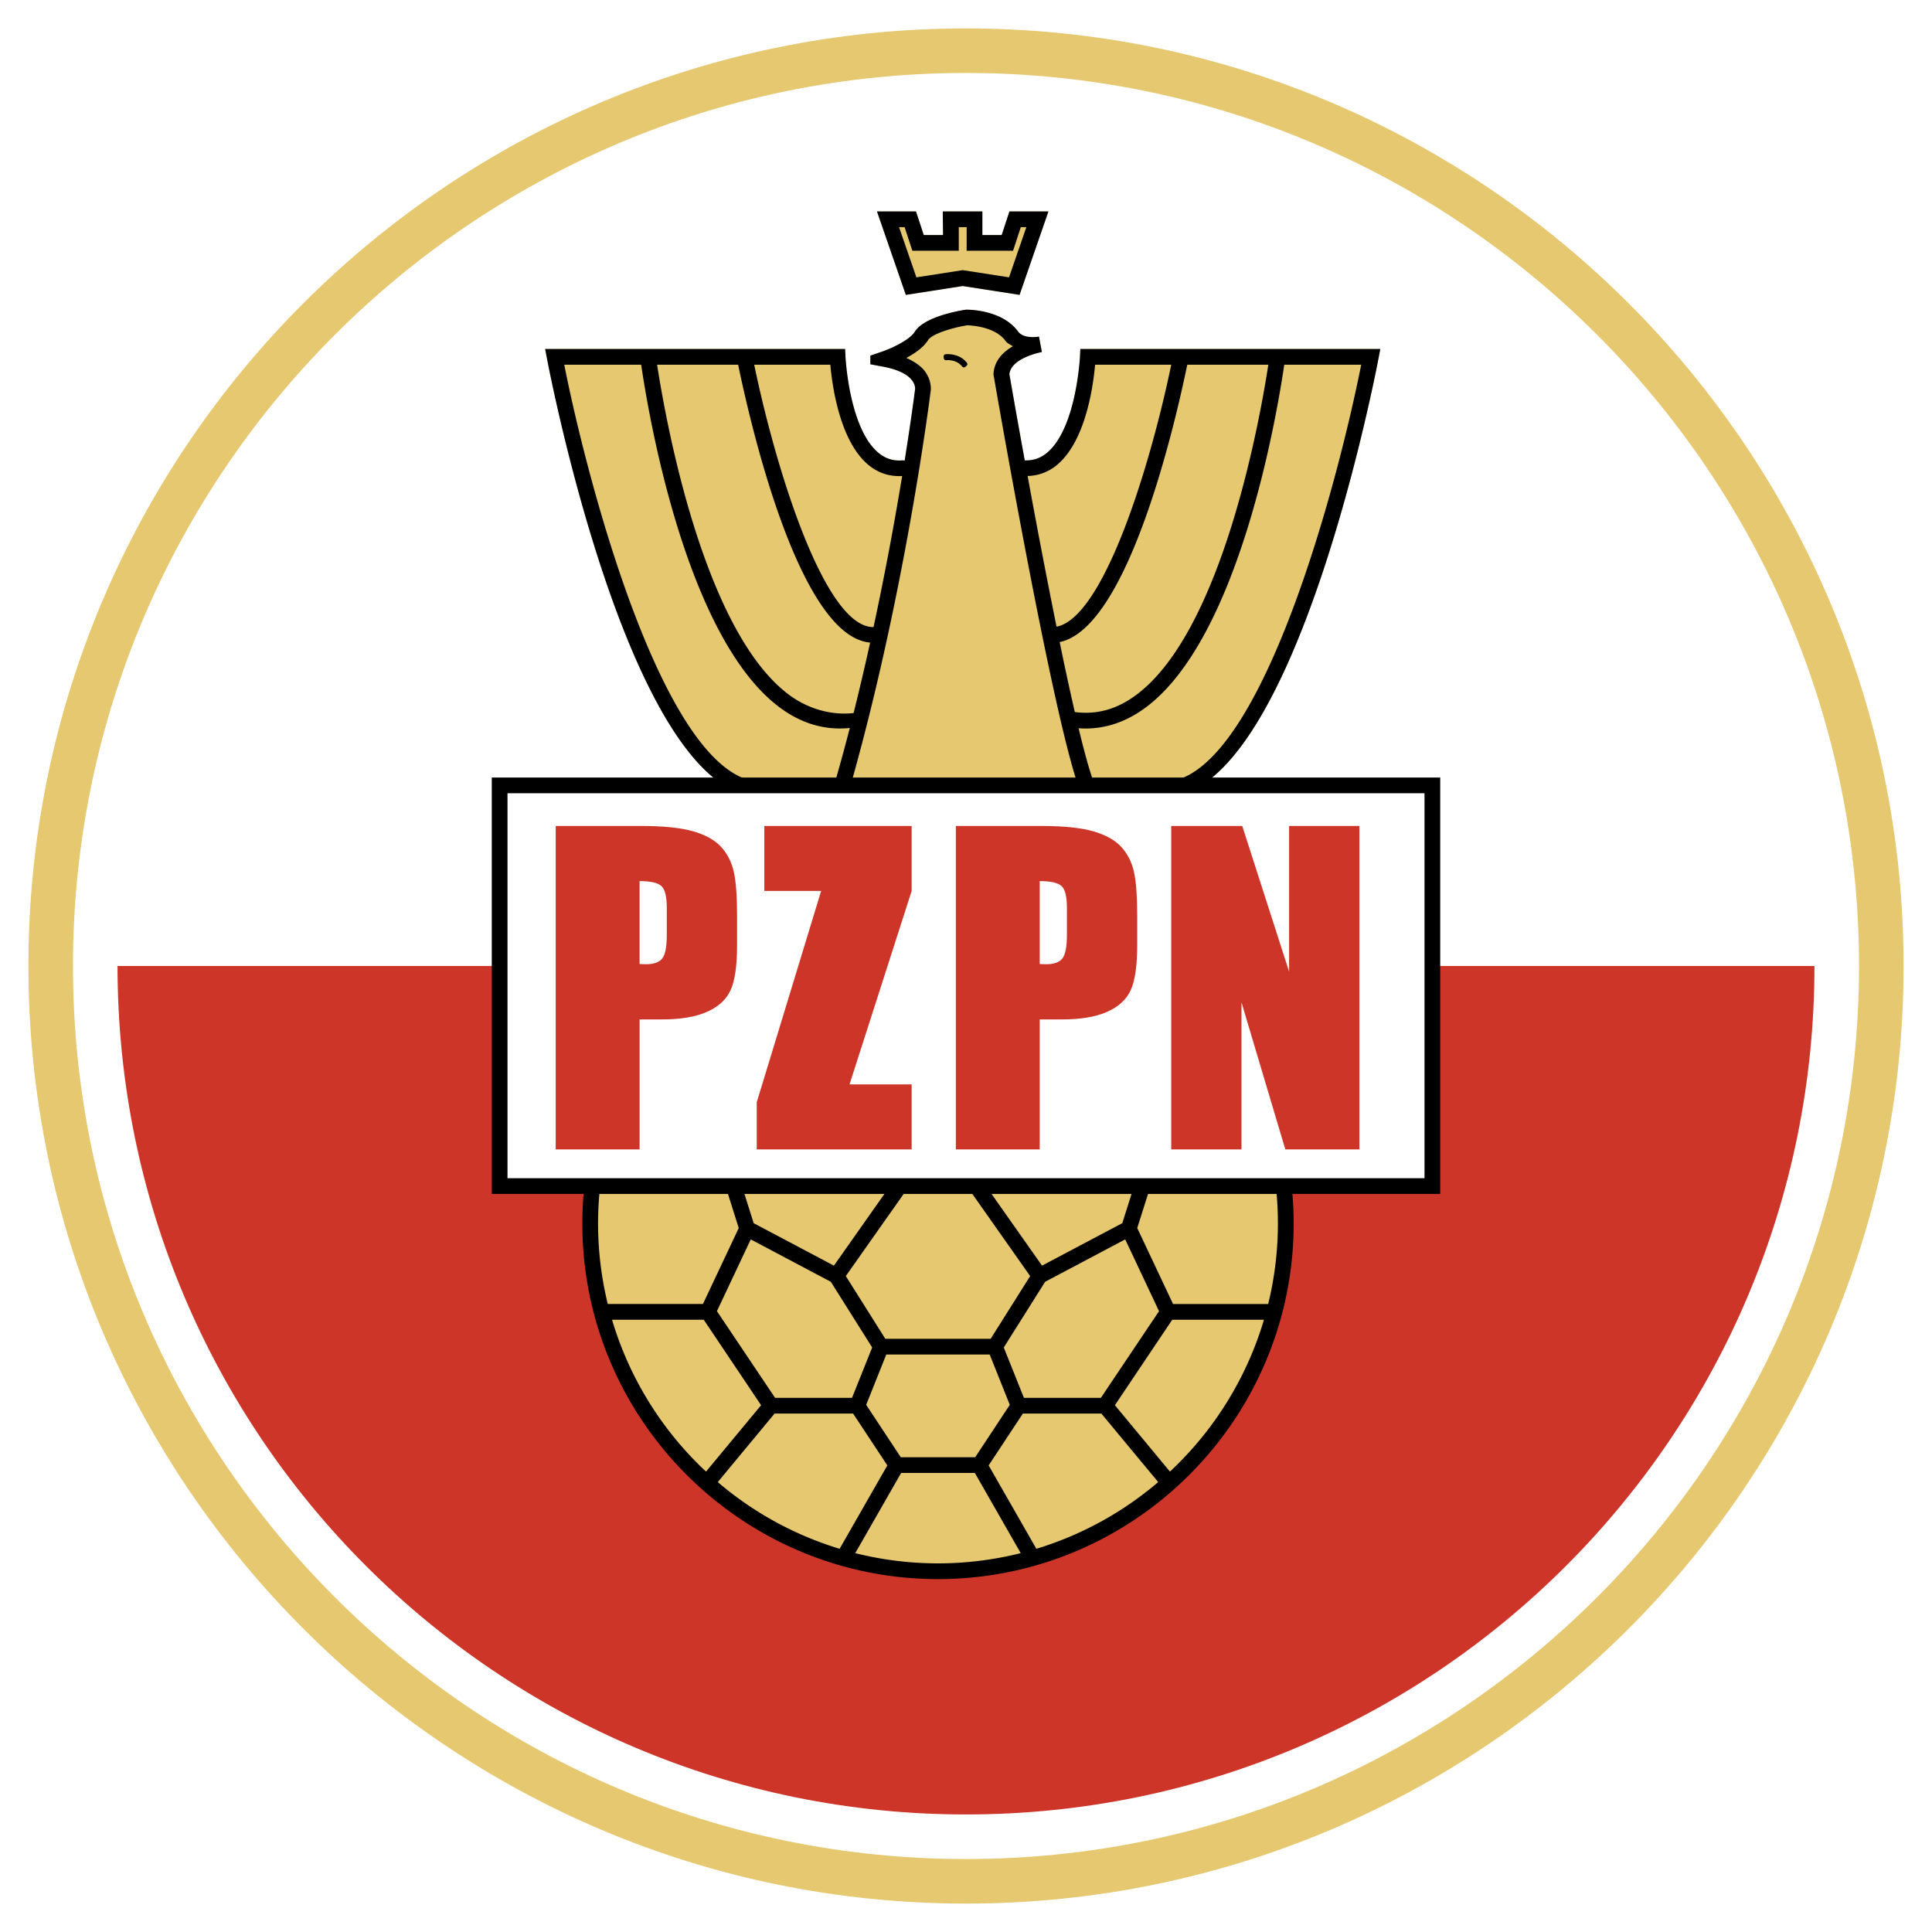
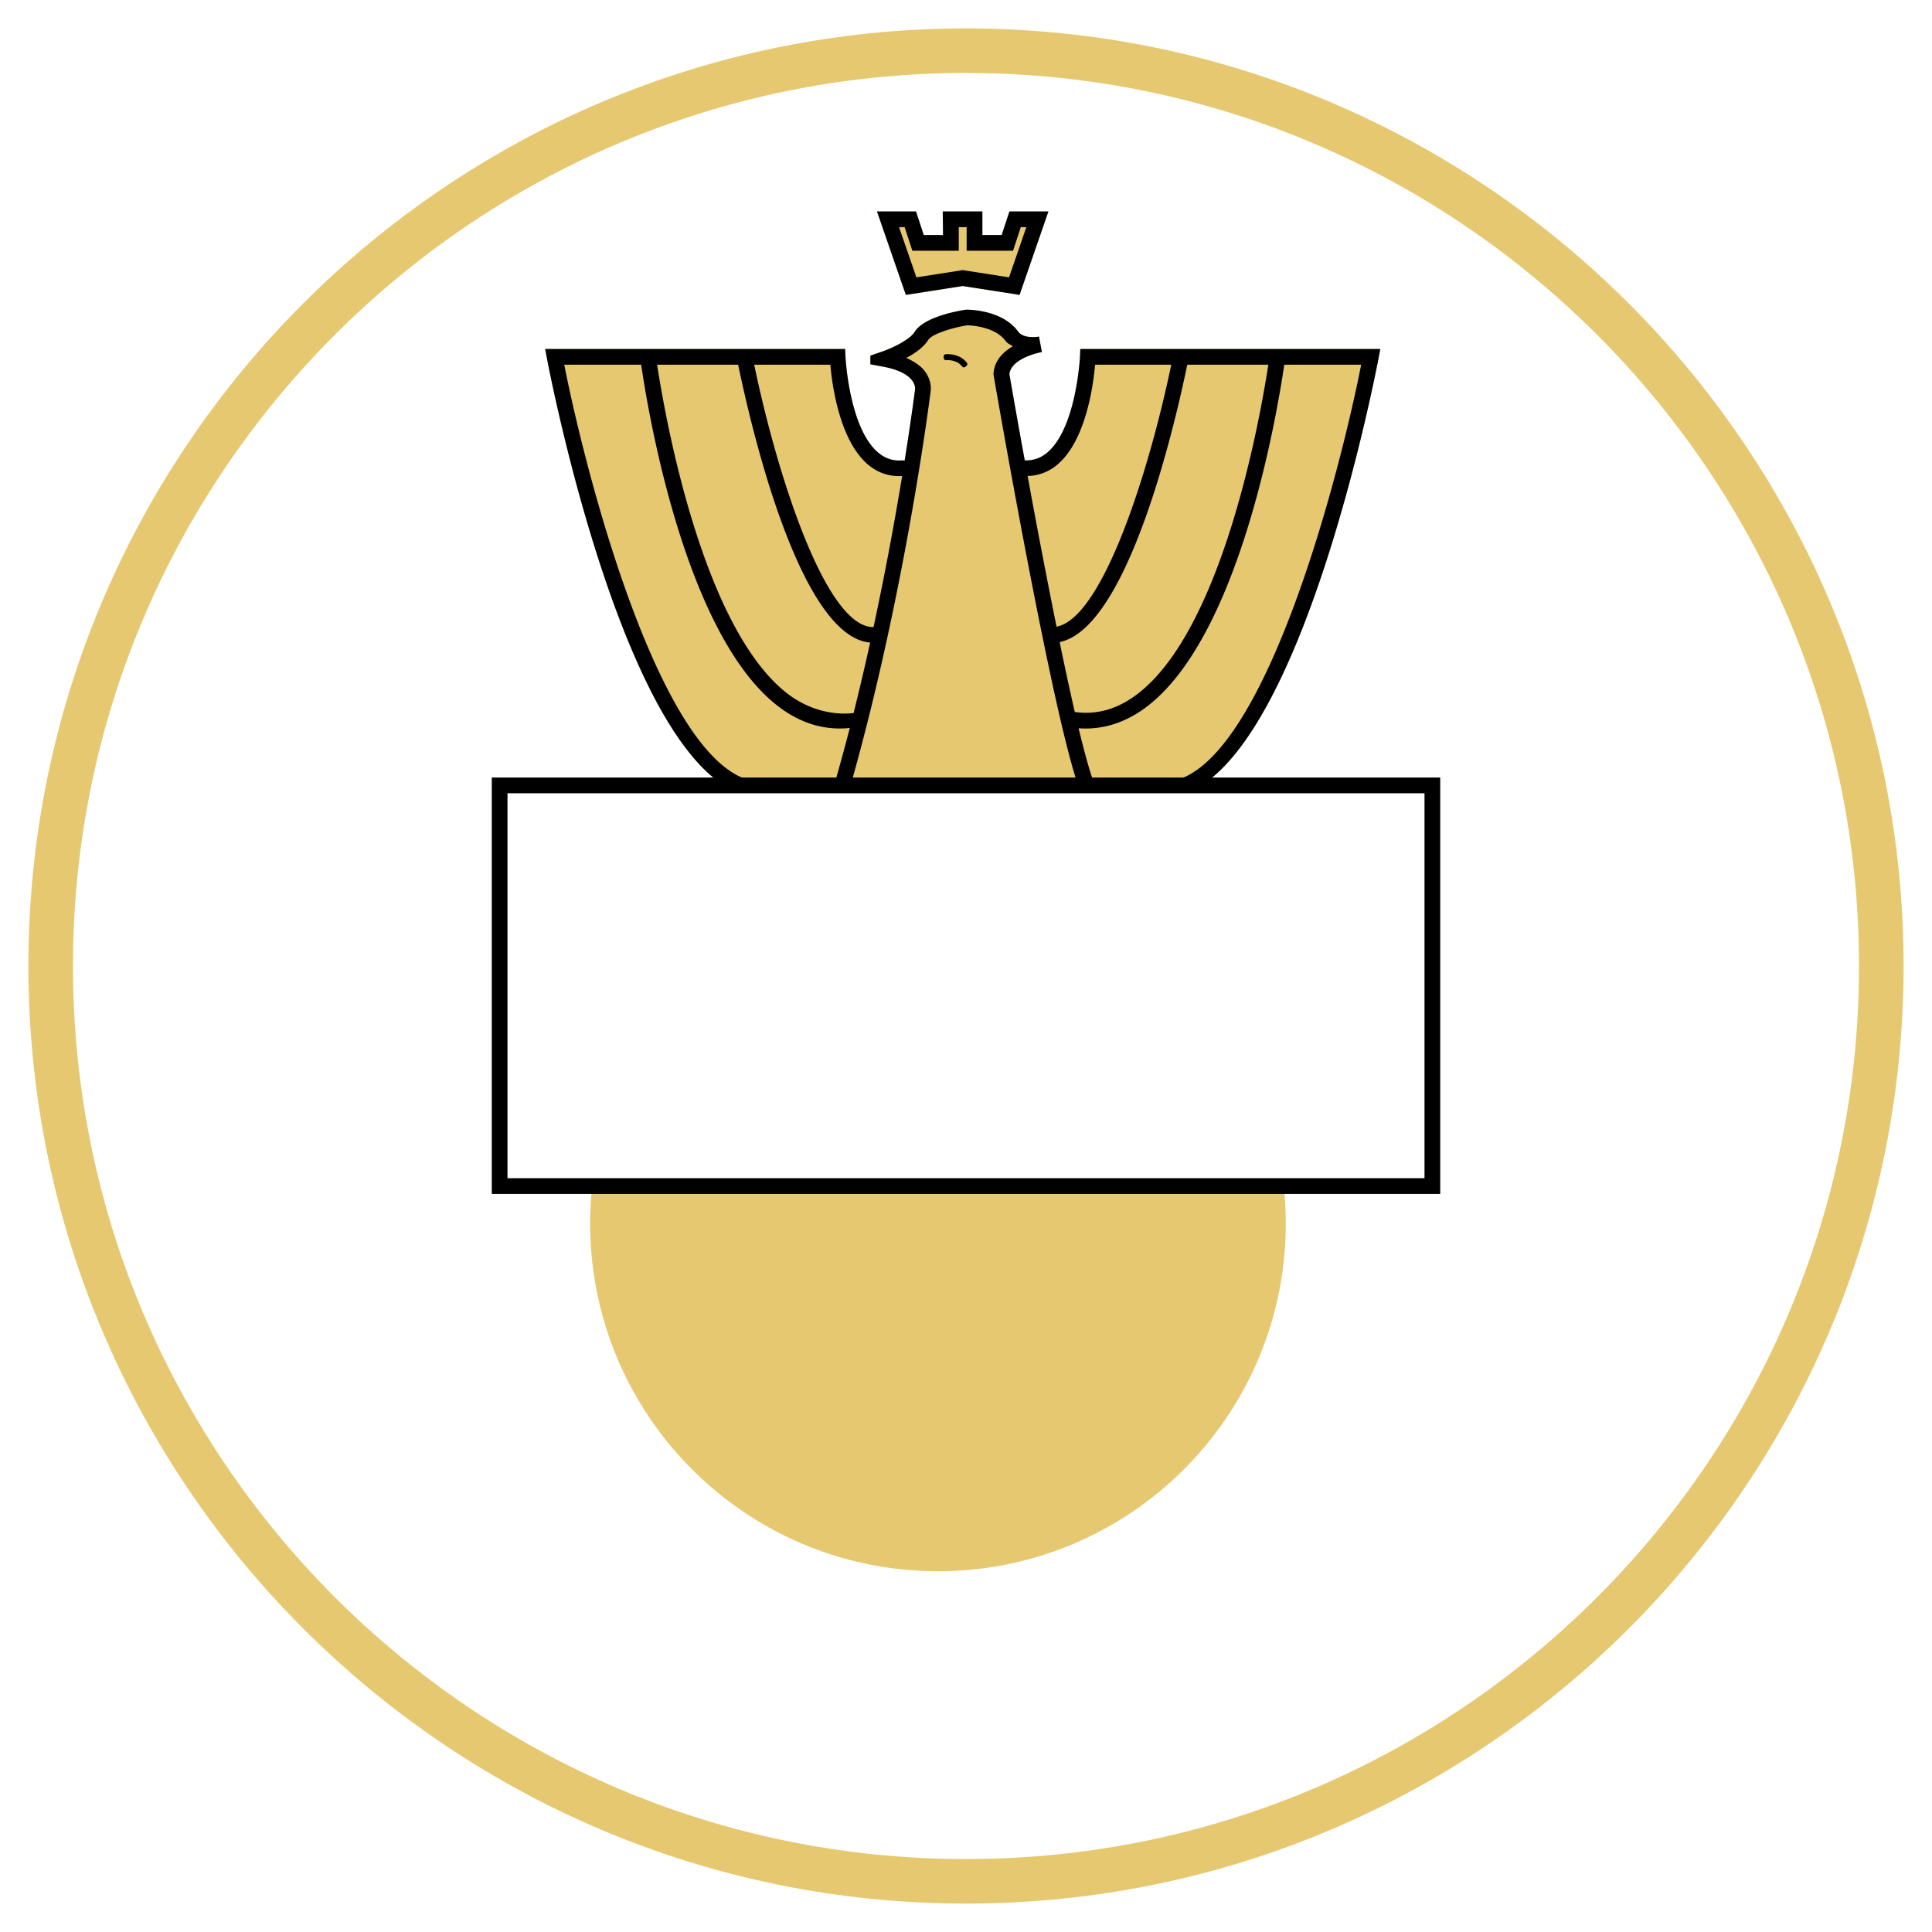
<svg xmlns="http://www.w3.org/2000/svg" width="2500" height="2500" viewBox="0 0 192.756 192.756">
  <path fill-rule="evenodd" clip-rule="evenodd" fill="#fff" d="M0 0h192.756v192.756H0V0z" />
  <path d="M2.834 96.378c0 51.581 41.963 93.544 93.543 93.544 51.58 0 93.544-41.963 93.544-93.544 0-51.58-41.965-93.543-93.544-93.543-51.58-.001-93.543 41.963-93.543 93.543z" fill-rule="evenodd" clip-rule="evenodd" fill="#e6c870" />
  <path d="M7.28 96.378c0 49.13 39.969 89.099 89.098 89.099 49.126 0 89.097-39.969 89.097-89.099 0-49.129-39.971-89.098-89.097-89.098C47.249 7.28 7.28 47.249 7.28 96.378z" fill-rule="evenodd" clip-rule="evenodd" fill="#fff" />
-   <path d="M181.029 96.378c0 46.753-37.9 84.651-84.652 84.651s-84.651-37.898-84.651-84.651h169.303z" fill-rule="evenodd" clip-rule="evenodd" fill="#cd3529" />
  <path d="M59.084 118.336a35.254 35.254 0 0 0-.202 3.727c0 19.162 15.537 34.699 34.701 34.699 19.163 0 34.7-15.537 34.7-34.699 0-1.26-.07-2.504-.203-3.727H59.084z" fill-rule="evenodd" clip-rule="evenodd" fill="#e6c870" />
-   <path d="M128.871 118.336h-1.58a33.779 33.779 0 0 1-.764 11.764h-9.492l-3.572-7.578 1.322-4.186h-1.645l-1.168 3.701-8.008 4.236-5.59-7.938h-1.677l-.16.113 6.242 8.865-3.939 6.258H88.327l-3.941-6.258 6.244-8.865-.16-.113h-1.679l-5.591 7.938-8.005-4.236-1.168-3.701h-1.644l1.322 4.188-3.572 7.576h-9.496a33.99 33.99 0 0 1-.969-8.037c0-1.26.074-2.504.208-3.727h-1.58a35.587 35.587 0 0 0-.196 3.727c0 19.564 15.918 35.484 35.484 35.484 19.567 0 35.485-15.92 35.485-35.484a35.844 35.844 0 0 0-.198-3.727zm-24.598 9.549c.326-.172 6.795-3.596 7.99-4.23.494 1.047 2.719 5.766 3.373 7.162l-5.801 8.646h-7.678l-2.01-5.025c.376-.598 3.925-6.231 4.126-6.553zm5.612 13.148c.367.443 4.398 5.303 5.67 6.834a33.84 33.84 0 0 1-12.158 6.656l-4.76-8.32c.783-1.186 3.072-4.654 3.414-5.17h7.834zm-21.46-5.892h10.317l2.006 5.02-3.453 5.23h-7.423l-3.453-5.23 2.006-5.02zm.105 11.062l-4.761 8.32a33.854 33.854 0 0 1-12.157-6.654l5.668-6.836h7.835l3.415 5.17zm-13.627-22.549c1.197.635 7.664 4.059 7.989 4.23.203.322 3.75 5.955 4.125 6.553-.209.523-1.509 3.775-2.011 5.025H77.33l-5.802-8.646 3.375-7.162zm-13.841 8.014h9.149l5.725 8.531-5.495 6.623a33.96 33.96 0 0 1-9.379-15.154zm24.267 23.289l4.577-7.998h7.356a13169 13169 0 0 1 4.576 7.998 33.887 33.887 0 0 1-16.509 0zm31.396-8.135l-5.492-6.623 5.723-8.531h9.15a33.973 33.973 0 0 1-9.381 15.154z" fill-rule="evenodd" clip-rule="evenodd" />
  <path d="M107.783 34.818l-.033.75c-.004.07-.354 7.038-3.213 9.542-.68.594-1.434.855-2.297.82a920.053 920.053 0 0 1-1.533-8.602c.172-1.631 3.18-2.193 3.211-2.199 0 0 .029-.004.031-.006l-.289-1.541-.027.005c-.016.001-1.484.27-2.053-.507-1.637-2.233-5.074-2.186-5.22-2.182-.78.117-4.186.726-5.094 2.203-.485.792-2.25 1.63-3.248 1.974l-1.182.407v.863l1.292.242c3.386.64 3.178 2.202 3.167 2.268-.011.092-.349 2.786-1.038 7.102-.072-.015-.144-.032-.221-.025-.938.081-1.747-.188-2.473-.822-2.858-2.502-3.208-9.472-3.21-9.542l-.035-.75H54.39l.177.931c.321 1.689 7.916 40.934 20.1 43.654v.114h42.771v-.114c12.182-2.724 19.775-41.965 20.098-43.654l.176-.931h-29.929zM100.711 21.095l-.773 2.353h-1.926v-2.353h-3.954l.03 2.353h-1.925l-.774-2.353h-3.893l2.879 8.326 5.674-.883 5.674.883 2.879-8.326h-3.891z" fill-rule="evenodd" clip-rule="evenodd" fill="#e6c870" />
  <path d="M100.711 21.095l-.773 2.353h-1.926v-2.353h-3.954l.03 2.353h-1.925l-.774-2.353h-3.893l2.879 8.326 5.674-.883 5.674.883 2.879-8.326h-3.891zm1.689 1.568l-1.73 5.007-4.62-.719-4.621.719a4622.48 4622.48 0 0 0-1.731-5.007h.556c.209.641.772 2.353.772 2.353h4.631v-2.353h.786v2.353h4.631l.771-2.353h.555zM107.783 34.818l-.033.75c-.004.07-.354 7.038-3.213 9.542-.68.594-1.434.855-2.297.82a920.053 920.053 0 0 1-1.533-8.602c.172-1.631 3.18-2.193 3.211-2.199 0 0 .029-.004.031-.006l-.289-1.541-.027.005c-.016.001-1.484.27-2.053-.507-1.637-2.233-5.074-2.186-5.22-2.182-.78.117-4.186.726-5.094 2.203-.485.792-2.25 1.63-3.248 1.974l-1.182.407v.863l1.292.242c3.386.64 3.178 2.202 3.167 2.268-.011.092-.349 2.786-1.038 7.102-.072-.015-.144-.032-.221-.025-.938.081-1.747-.188-2.473-.822-2.858-2.502-3.208-9.472-3.21-9.542l-.035-.75H54.39l.177.931c.321 1.689 7.916 40.934 20.1 43.654v.114h42.771v-.114c12.182-2.724 19.775-41.965 20.098-43.654l.176-.931h-29.929zm18.758 1.569c-.793 5.165-4.518 26.408-13.104 32.89-1.971 1.488-4.004 2.055-6.205 1.761a303.522 303.522 0 0 1-1.508-6.979c6.836-1.411 11.52-21.805 12.73-27.672h8.087zm-20.969 9.9c2.801-2.452 3.514-7.936 3.686-9.9h7.598c-2.193 10.567-6.832 25.277-11.445 26.135a825.47 825.47 0 0 1-2.885-15.034 4.702 4.702 0 0 0 3.046-1.201zm-22.73-9.9c.174 1.964.889 7.448 3.687 9.901 1.006.881 2.178 1.277 3.479 1.204a318.005 318.005 0 0 1-2.854 15.069c-4.764.087-9.641-15.255-11.907-26.174h7.595zm-9.196 0c1.237 5.991 6.094 27.114 13.169 27.723a265.357 265.357 0 0 1-1.651 7.03c-2.188.251-4.564-.402-6.499-1.861-8.587-6.483-12.312-27.727-13.104-32.892h8.085zm9.691 41.562h-8.054c-9.16-1.469-16.627-29.658-18.988-41.562h7.675c.723 4.94 4.44 27.114 13.75 34.142 2.198 1.661 4.574 2.357 7.066 2.101a223.386 223.386 0 0 1-1.449 5.319zm1.642 0c5.421-19.253 7.839-38.654 7.863-38.852a1.61 1.61 0 0 0 .028-.329c0-.356-.079-.96-.501-1.595-.408-.616-1.102-1.079-1.941-1.462.834-.45 1.722-1.054 2.175-1.789.354-.578 2.3-1.21 3.897-1.467l-.001.002c0 .008 2.683.003 3.816 1.549.203.277.484.372.74.538-.955.56-1.832 1.403-1.93 2.698l-.008.098.016.096c.234 1.362 5.537 32.035 8.293 40.514H84.979v-.001zm31.837 0h-7.73c-.426-1.195-.926-3.015-1.473-5.291 2.383.173 4.656-.535 6.77-2.129 9.309-7.029 13.023-29.202 13.748-34.142h7.676c-2.362 11.904-9.83 40.093-18.991 41.562z" fill-rule="evenodd" clip-rule="evenodd" />
-   <path d="M94.45 35.635s1.078-.098 1.73.687l-1.73-.687z" fill-rule="evenodd" clip-rule="evenodd" />
  <path d="M94.423 35.335c.003 0 1.237-.112 1.989.793.097.115.193.231-.039.425-.232.193-.329.077-.425-.039-.552-.664-1.469-.581-1.472-.581-.15.014-.3.028-.327-.271-.026-.298.124-.313.274-.327z" />
  <path fill-rule="evenodd" clip-rule="evenodd" fill="#fff" d="M142.906 118.336H49.849V78.357h93.057v39.979z" />
  <path d="M142.906 77.574H49.064v41.545h94.627V77.574h-.785zm-.783 1.568v38.411h-91.49V79.142h91.49z" fill-rule="evenodd" clip-rule="evenodd" />
-   <path d="M66 88.411c.351.334.526 1.058.526 2.169v2.671c0 1.205-.152 1.998-.456 2.379-.304.382-.848.573-1.63.573-.177 0-.386-.006-.628-.021v-8.273c1.108 0 1.837.167 2.188.502zm-10.557 26.265h8.37v-12.969h2.262c1.84 0 3.332-.252 4.472-.76 1.14-.504 1.925-1.23 2.351-2.176.427-.943.641-2.447.641-4.51v-2.814c0-2.021-.111-3.516-.33-4.48-.219-.965-.639-1.787-1.257-2.466s-1.543-1.197-2.773-1.556c-1.23-.359-2.989-.54-5.277-.54h-8.459v32.271zM90.956 82.405v6.484l-6.199 19.302h6.199v6.485H75.5v-4.703l6.426-21.084h-5.673v-6.484h14.703zM105.92 88.411c.352.334.527 1.058.527 2.169v2.671c0 1.205-.152 1.998-.457 2.379-.305.382-.848.573-1.631.573-.176 0-.385-.006-.627-.021v-8.273c1.108 0 1.836.167 2.188.502zm-10.557 26.265h8.37v-12.969h2.262c1.84 0 3.332-.252 4.473-.76 1.141-.504 1.924-1.23 2.352-2.176.426-.943.641-2.447.641-4.51v-2.814c0-2.021-.111-3.516-.33-4.48s-.639-1.787-1.258-2.466c-.617-.679-1.543-1.197-2.773-1.556-1.229-.359-2.988-.54-5.275-.54h-8.459v32.271h-.003zM135.625 82.405v32.271h-7.389l-4.373-14.67v14.67h-7.011V82.405h7.087l4.674 14.531V82.405h7.012z" fill-rule="evenodd" clip-rule="evenodd" fill="#cd3529" />
</svg>